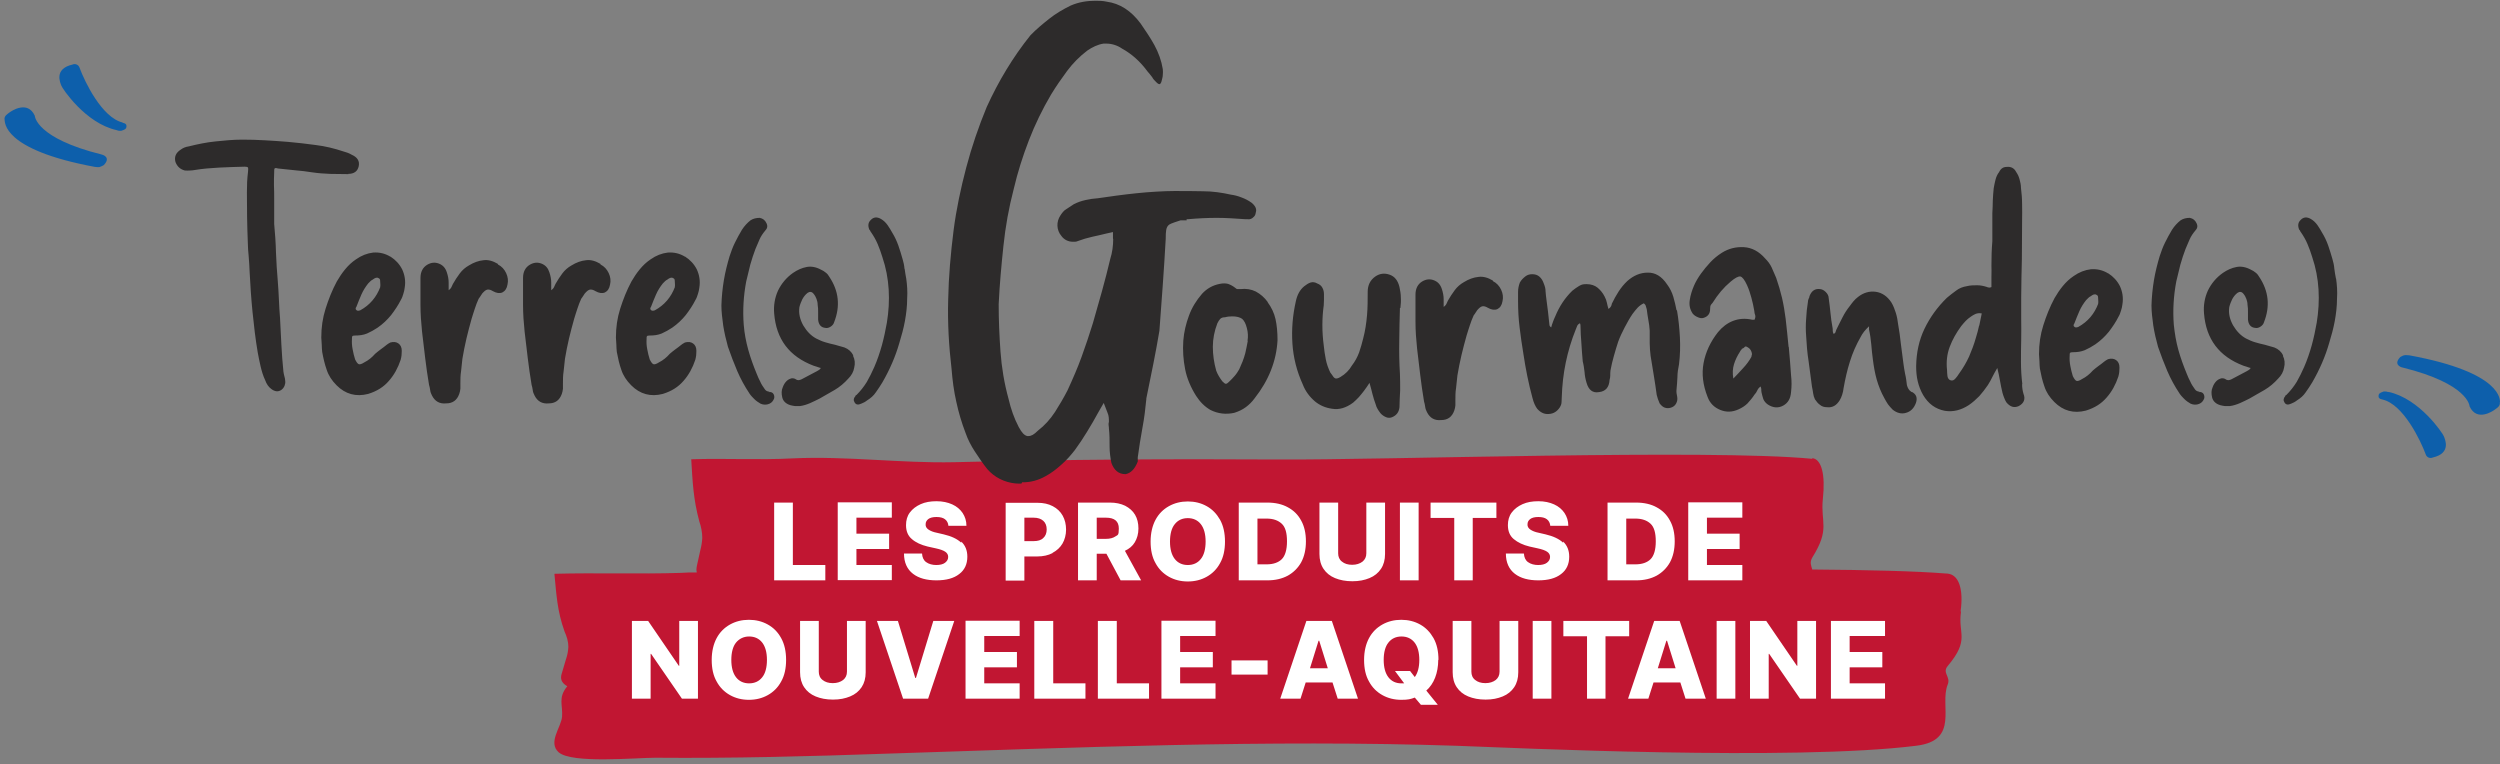
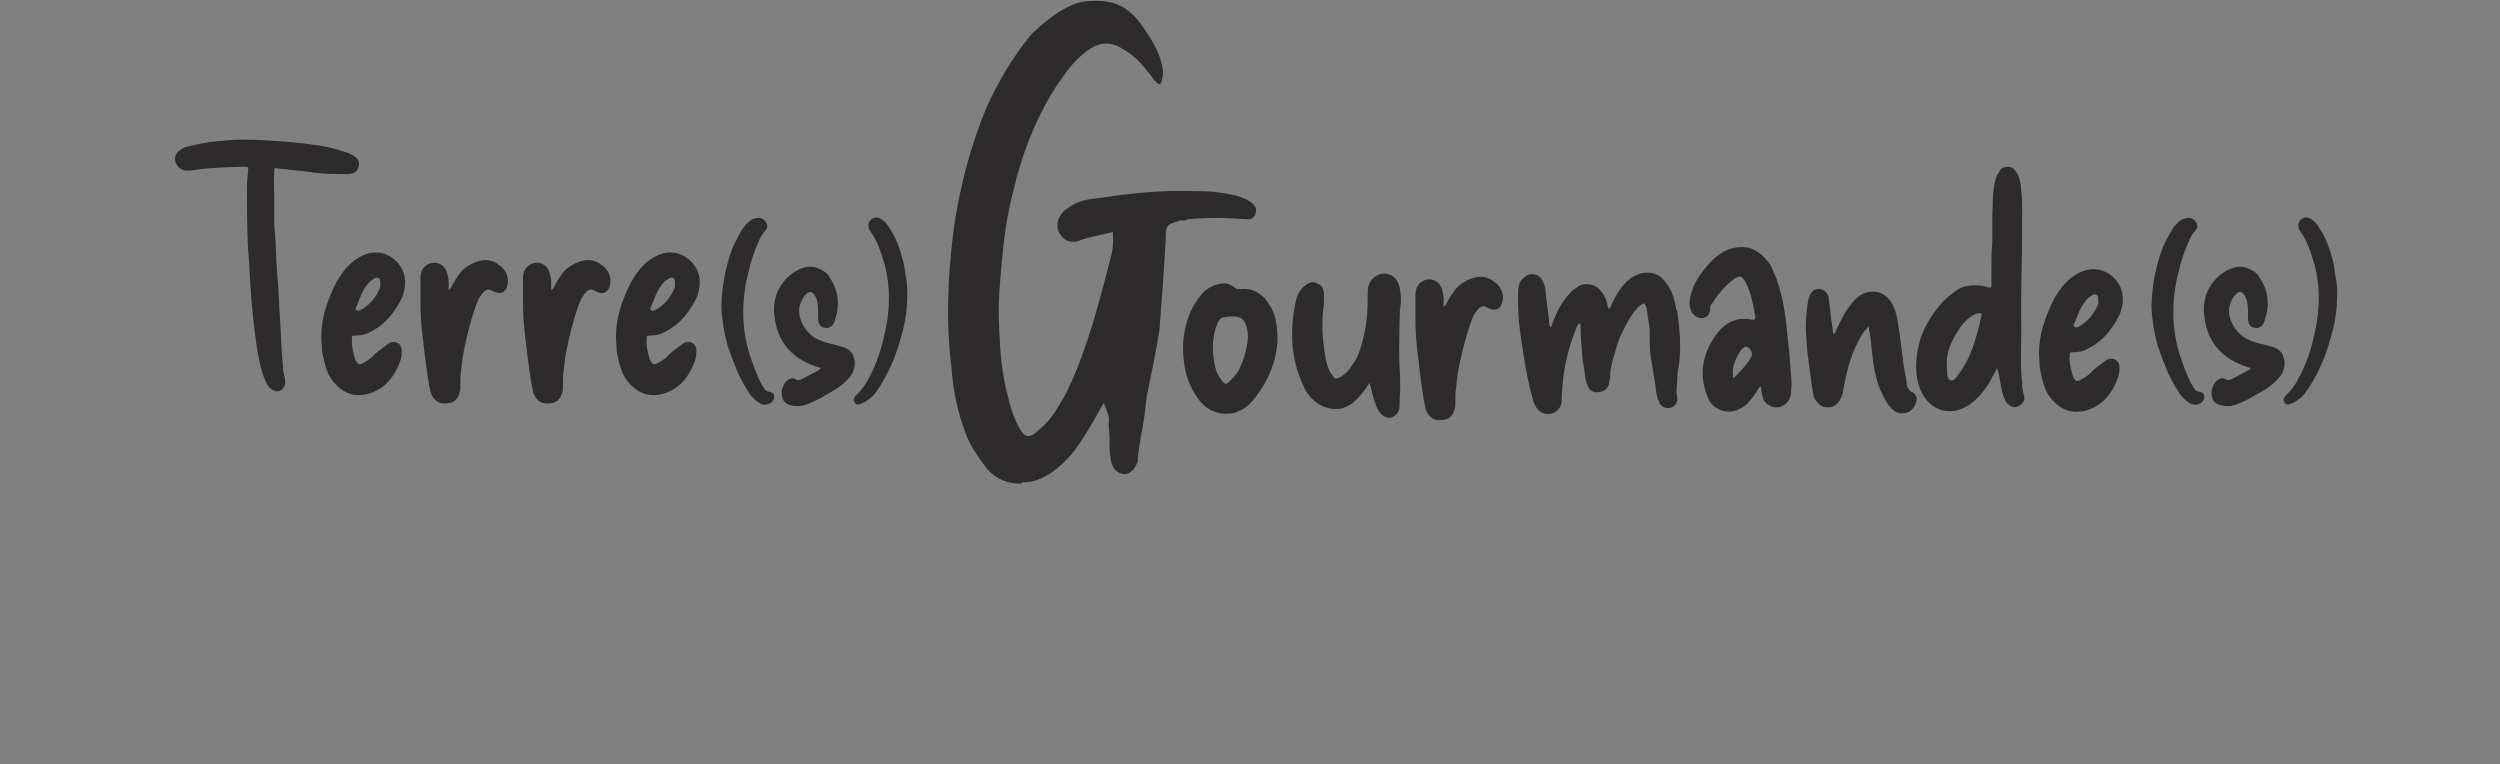
<svg xmlns="http://www.w3.org/2000/svg" width="278" height="85" viewBox="0 0 278 85" fill="none">
  <rect x="0" y="0" width="278" height="85" fill="#808080" stroke="none" />
-   <path d="M218.017 67.991C218.367 65.484 217.816 63.88 216.538 63.78H216.462C213.053 63.504 207.764 63.379 201.523 63.329C201.397 62.902 201.222 62.526 201.523 62C203.553 58.766 202.425 58.14 202.701 55.483C203.001 52.775 202.55 51.046 201.523 50.946V51.021C190.217 49.918 153.519 51.171 142.139 51.096C130.132 51.021 118.1 51.096 106.093 51.397C100.127 51.522 94.136 50.695 88.17 50.971C84.41 51.171 80.625 50.946 76.865 51.071C77.015 53.552 77.091 55.508 77.767 57.989C77.968 58.566 78.093 59.218 78.093 59.819C78.068 60.295 77.993 60.747 77.868 61.223C77.742 61.774 77.617 62.351 77.492 62.928C77.442 63.203 77.416 63.429 77.492 63.654C76.89 63.654 76.288 63.654 75.687 63.705C71.024 63.855 66.312 63.679 61.649 63.805C61.875 66.086 61.95 67.916 62.777 70.222C63.028 70.773 63.203 71.35 63.203 71.927C63.178 72.378 63.103 72.829 62.953 73.255C62.803 73.807 62.627 74.308 62.477 74.859C62.276 75.461 62.401 75.912 63.078 76.313C62.025 77.592 62.602 78.394 62.502 79.697C62.401 80.876 60.897 82.555 62.126 83.658C63.605 84.936 70.698 84.26 72.879 84.26C81.452 84.335 90.025 84.109 98.573 83.808C119.629 83.132 140.986 82.229 161.967 82.931C168.209 83.157 199.392 84.636 213.053 82.931C217.966 82.355 215.635 78.444 216.588 76.113C216.939 75.235 215.936 74.834 216.588 74.057C219.094 71.074 217.691 70.523 218.067 68.016L218.017 67.991Z" fill="#C11632" />
  <path d="M259.75 30.944C259.675 30.593 259.625 30.216 259.575 29.866C259.55 29.515 259.474 29.164 259.374 28.838C259.224 28.311 259.073 27.81 258.898 27.309C258.722 26.807 258.497 26.331 258.221 25.88C258.071 25.579 257.87 25.303 257.695 25.028C257.494 24.752 257.269 24.526 256.968 24.351C256.542 24.1 256.141 24.125 255.84 24.451C255.539 24.727 255.489 25.078 255.664 25.529C255.714 25.579 255.739 25.604 255.765 25.654C255.765 25.704 255.815 25.755 255.865 25.83C256.141 26.231 256.391 26.657 256.592 27.133C256.792 27.61 256.968 28.086 257.118 28.587C257.519 29.765 257.745 30.968 257.82 32.197C257.895 33.425 257.82 34.653 257.619 35.882C257.469 36.734 257.294 37.561 257.068 38.388C256.842 39.191 256.567 40.018 256.216 40.82C255.965 41.396 255.689 41.948 255.389 42.474C255.063 43.001 254.687 43.477 254.235 43.928C254.185 43.928 254.135 43.953 254.135 44.029C253.91 44.279 253.885 44.53 254.035 44.755C254.185 45.006 254.411 45.056 254.787 44.881C254.912 44.831 255.013 44.781 255.113 44.73C255.213 44.68 255.313 44.605 255.414 44.53C255.815 44.279 256.141 44.003 256.391 43.627C256.642 43.276 256.893 42.901 257.118 42.525C257.945 41.096 258.572 39.642 258.998 38.163C259.249 37.336 259.474 36.533 259.625 35.706C259.775 34.879 259.875 34.052 259.875 33.2C259.926 32.447 259.875 31.695 259.775 30.994L259.75 30.944ZM76.16 28.537C75.584 28.186 74.957 28.036 74.255 28.086C73.604 28.161 72.952 28.412 72.35 28.838C71.899 29.139 71.498 29.515 71.147 29.941C70.796 30.367 70.495 30.818 70.22 31.294C69.693 32.272 69.292 33.3 68.966 34.328C68.64 35.355 68.49 36.408 68.49 37.536C68.49 37.787 68.54 38.062 68.54 38.338C68.54 38.614 68.565 38.865 68.59 39.14C68.716 39.817 68.866 40.494 69.091 41.121C69.292 41.747 69.668 42.324 70.195 42.85C71.172 43.828 72.35 44.154 73.704 43.803C74.681 43.502 75.433 43.026 76.01 42.349C76.587 41.697 77.013 40.92 77.314 40.018C77.364 39.842 77.389 39.692 77.414 39.516C77.414 39.341 77.439 39.191 77.439 39.015C77.439 38.639 77.314 38.363 77.063 38.188C76.812 38.012 76.511 37.987 76.16 38.088C75.96 38.188 75.835 38.288 75.734 38.363C75.534 38.539 75.308 38.689 75.108 38.84C74.907 38.99 74.681 39.166 74.481 39.341C74.13 39.742 73.729 40.068 73.278 40.294C72.977 40.494 72.751 40.544 72.651 40.494C72.526 40.444 72.4 40.268 72.25 39.968C72.125 39.592 72.049 39.216 71.974 38.84C71.899 38.464 71.874 38.088 71.899 37.712C71.899 37.536 71.899 37.436 71.949 37.386C71.974 37.336 72.075 37.31 72.25 37.31C72.726 37.31 73.152 37.26 73.579 37.085C73.98 36.909 74.381 36.684 74.757 36.433C75.333 36.032 75.835 35.556 76.261 35.029C76.662 34.503 77.038 33.952 77.338 33.35C77.464 33.149 77.539 32.924 77.614 32.673C77.689 32.447 77.74 32.222 77.765 31.996C77.89 31.244 77.765 30.567 77.489 29.966C77.188 29.364 76.737 28.888 76.186 28.537H76.16ZM75.058 31.896C74.631 33.049 73.879 33.926 72.826 34.503C72.776 34.503 72.726 34.553 72.626 34.553C72.551 34.553 72.476 34.553 72.425 34.503C72.275 34.403 72.275 34.277 72.4 34.102C72.576 33.651 72.751 33.2 72.952 32.748C73.152 32.297 73.403 31.896 73.704 31.52C73.804 31.42 73.879 31.345 73.954 31.269C74.03 31.194 74.105 31.144 74.205 31.094C74.456 30.893 74.681 30.818 74.832 30.918C74.957 30.968 75.032 31.044 75.032 31.194C75.032 31.32 75.058 31.47 75.058 31.645C75.058 31.821 75.058 31.846 75.032 31.896H75.058ZM100.576 29.866C100.55 29.515 100.475 29.164 100.375 28.838C100.225 28.311 100.074 27.81 99.899 27.309C99.723 26.807 99.498 26.331 99.222 25.88C99.072 25.579 98.871 25.303 98.695 25.028C98.495 24.752 98.269 24.526 97.969 24.351C97.542 24.1 97.141 24.125 96.841 24.451C96.54 24.727 96.49 25.078 96.665 25.529C96.715 25.579 96.74 25.604 96.765 25.654C96.765 25.704 96.816 25.755 96.866 25.83C97.141 26.231 97.392 26.657 97.593 27.133C97.793 27.61 97.969 28.086 98.119 28.587C98.52 29.765 98.746 30.968 98.821 32.197C98.896 33.425 98.821 34.653 98.62 35.882C98.47 36.734 98.294 37.561 98.069 38.388C97.843 39.191 97.567 40.018 97.217 40.82C96.966 41.396 96.69 41.948 96.389 42.474C96.064 43.001 95.688 43.477 95.236 43.928C95.186 43.928 95.136 43.953 95.136 44.029C94.91 44.279 94.885 44.53 95.036 44.755C95.186 45.006 95.412 45.056 95.788 44.881C95.913 44.831 96.013 44.781 96.114 44.73C96.214 44.68 96.314 44.605 96.414 44.53C96.816 44.279 97.141 44.003 97.392 43.627C97.643 43.276 97.893 42.901 98.119 42.525C98.946 41.096 99.573 39.642 99.999 38.163C100.25 37.336 100.475 36.533 100.626 35.706C100.776 34.879 100.876 34.052 100.876 33.2C100.926 32.447 100.876 31.695 100.776 30.994C100.701 30.643 100.651 30.267 100.601 29.916L100.576 29.866ZM85.585 43.552C85.335 43.552 85.134 43.452 85.009 43.226C84.834 42.976 84.658 42.725 84.533 42.424C84.382 42.123 84.257 41.873 84.157 41.597C83.781 40.695 83.455 39.792 83.204 38.89C82.954 37.987 82.778 37.06 82.703 36.107C82.578 34.503 82.678 32.899 82.979 31.294C83.129 30.668 83.279 30.041 83.43 29.439C83.605 28.838 83.781 28.261 84.006 27.685C84.157 27.334 84.307 26.983 84.457 26.632C84.608 26.281 84.834 25.955 85.084 25.654C85.335 25.404 85.385 25.128 85.235 24.827C85.084 24.501 84.859 24.301 84.483 24.226C84.107 24.226 83.756 24.301 83.455 24.501C83.104 24.777 82.778 25.128 82.502 25.554C82.227 26.005 81.976 26.482 81.725 26.983C81.475 27.484 81.299 27.986 81.124 28.512C80.873 29.364 80.647 30.242 80.497 31.144C80.347 32.046 80.246 32.999 80.221 33.977C80.221 34.703 80.322 35.431 80.422 36.208C80.547 36.985 80.723 37.762 80.948 38.564C81.274 39.491 81.6 40.369 81.976 41.246C82.352 42.123 82.803 42.951 83.355 43.778C83.505 44.003 83.706 44.204 83.881 44.379C84.082 44.58 84.307 44.73 84.558 44.881C84.834 45.006 85.109 45.031 85.385 44.956C85.661 44.881 85.861 44.73 85.987 44.505C86.137 44.279 86.137 44.079 86.037 43.853C85.936 43.653 85.736 43.552 85.46 43.602L85.585 43.552ZM66.76 29.339C66.209 29.013 65.682 28.863 65.156 28.938C64.63 28.988 64.078 29.189 63.552 29.515C63.151 29.74 62.8 30.041 62.524 30.417C62.248 30.793 61.998 31.169 61.772 31.57C61.722 31.67 61.672 31.771 61.622 31.896C61.572 32.021 61.471 32.147 61.296 32.272C61.296 32.097 61.296 31.946 61.296 31.821C61.296 31.67 61.296 31.545 61.296 31.42C61.296 31.044 61.221 30.668 61.095 30.292C60.945 29.816 60.669 29.49 60.218 29.314C59.767 29.139 59.34 29.189 58.914 29.439C58.413 29.74 58.162 30.242 58.162 30.893C58.162 31.896 58.162 32.924 58.162 33.926C58.162 34.929 58.238 35.907 58.338 36.884C58.463 37.862 58.563 38.865 58.689 39.842C58.814 40.82 58.94 41.797 59.115 42.8C59.165 42.976 59.215 43.151 59.24 43.377C59.265 43.602 59.34 43.778 59.441 43.978C59.767 44.63 60.293 44.931 61.02 44.856C61.747 44.856 62.223 44.505 62.474 43.803C62.549 43.602 62.574 43.427 62.599 43.226C62.599 43.026 62.599 42.85 62.599 42.7C62.599 42.224 62.599 41.747 62.674 41.296C62.725 40.82 62.775 40.344 62.825 39.892C62.95 39.14 63.101 38.388 63.276 37.636C63.452 36.884 63.652 36.157 63.853 35.431C63.978 35.054 64.078 34.678 64.204 34.328C64.329 33.952 64.454 33.601 64.63 33.225C64.73 33.099 64.805 32.974 64.905 32.824C64.981 32.673 65.081 32.573 65.181 32.473C65.382 32.272 65.532 32.197 65.682 32.197C65.833 32.197 66.008 32.247 66.209 32.372C66.61 32.598 66.961 32.648 67.262 32.523C67.562 32.372 67.763 32.097 67.838 31.645C67.939 31.219 67.888 30.793 67.688 30.367C67.487 29.941 67.186 29.615 66.785 29.414L66.76 29.339ZM38.711 19.337C39.362 19.337 39.763 19.062 39.889 18.485C40.014 17.909 39.738 17.483 39.112 17.207C38.936 17.107 38.786 17.031 38.635 16.981C38.485 16.931 38.334 16.881 38.159 16.831C37.181 16.505 36.154 16.254 35.126 16.129C34.098 15.978 33.071 15.878 32.043 15.778C31.19 15.703 30.338 15.653 29.486 15.602C28.634 15.552 27.781 15.527 26.929 15.527C25.926 15.527 24.924 15.627 23.946 15.728C22.968 15.828 21.991 16.029 20.988 16.279C20.637 16.329 20.337 16.455 20.111 16.63C19.559 16.981 19.359 17.432 19.509 18.009C19.71 18.535 20.061 18.836 20.562 18.961C20.763 18.961 20.938 18.986 21.114 18.961C21.289 18.961 21.465 18.936 21.615 18.911C22.517 18.761 23.42 18.686 24.372 18.636C25.325 18.585 26.252 18.56 27.205 18.535C27.405 18.535 27.531 18.56 27.581 18.636C27.606 18.686 27.606 18.836 27.581 19.087C27.531 19.463 27.506 19.839 27.48 20.24C27.48 20.641 27.456 21.017 27.456 21.418C27.456 23.248 27.48 25.103 27.556 26.933C27.556 27.459 27.606 27.986 27.656 28.537C27.706 29.088 27.731 29.64 27.756 30.192C27.831 31.695 27.932 33.2 28.082 34.703C28.233 36.208 28.408 37.712 28.659 39.191C28.759 39.717 28.859 40.243 28.985 40.77C29.11 41.296 29.26 41.797 29.486 42.274C29.636 42.7 29.862 43.026 30.163 43.251C30.564 43.552 30.94 43.602 31.291 43.352C31.466 43.226 31.566 43.076 31.642 42.901C31.717 42.7 31.742 42.525 31.717 42.374C31.717 42.173 31.667 41.998 31.617 41.823C31.566 41.647 31.541 41.472 31.516 41.321C31.416 40.344 31.341 39.341 31.291 38.363C31.241 37.386 31.19 36.383 31.14 35.38C31.09 34.703 31.04 34.027 31.015 33.325C30.99 32.648 30.94 31.946 30.89 31.269C30.789 30.216 30.739 29.139 30.689 28.086C30.664 27.033 30.589 25.955 30.489 24.902V22.045C30.489 21.568 30.489 21.092 30.463 20.591C30.463 20.089 30.463 19.613 30.489 19.137C30.489 18.936 30.489 18.786 30.539 18.736C30.564 18.686 30.689 18.661 30.915 18.736C31.541 18.811 32.193 18.861 32.82 18.936C33.447 18.986 34.073 19.062 34.7 19.162C35.377 19.262 36.053 19.312 36.73 19.337C37.407 19.337 38.084 19.363 38.761 19.363L38.711 19.337ZM43.398 28.537C42.822 28.186 42.195 28.036 41.493 28.086C40.841 28.161 40.189 28.412 39.588 28.838C39.137 29.139 38.736 29.515 38.385 29.941C38.034 30.367 37.733 30.818 37.457 31.294C36.931 32.272 36.53 33.3 36.204 34.328C35.878 35.355 35.727 36.408 35.727 37.536C35.727 37.787 35.778 38.062 35.778 38.338C35.778 38.614 35.803 38.865 35.828 39.14C35.953 39.817 36.103 40.494 36.329 41.121C36.53 41.747 36.906 42.324 37.432 42.85C38.41 43.828 39.588 44.154 40.941 43.803C41.919 43.502 42.671 43.026 43.248 42.349C43.824 41.697 44.25 40.92 44.551 40.018C44.601 39.842 44.626 39.692 44.651 39.516C44.651 39.341 44.676 39.191 44.676 39.015C44.676 38.639 44.551 38.363 44.3 38.188C44.05 38.012 43.749 37.987 43.398 38.088C43.197 38.188 43.072 38.288 42.972 38.363C42.771 38.539 42.546 38.689 42.345 38.84C42.145 38.99 41.919 39.166 41.718 39.341C41.368 39.742 40.967 40.068 40.515 40.294C40.215 40.494 39.989 40.544 39.889 40.494C39.763 40.444 39.638 40.268 39.488 39.968C39.362 39.592 39.287 39.216 39.212 38.84C39.137 38.464 39.112 38.088 39.137 37.712C39.137 37.536 39.137 37.436 39.187 37.386C39.212 37.336 39.312 37.31 39.488 37.31C39.964 37.31 40.39 37.26 40.816 37.085C41.217 36.909 41.618 36.684 41.994 36.433C42.571 36.032 43.072 35.556 43.498 35.029C43.899 34.503 44.275 33.952 44.576 33.35C44.702 33.149 44.777 32.924 44.852 32.673C44.927 32.447 44.977 32.222 45.002 31.996C45.128 31.244 45.002 30.567 44.727 29.966C44.426 29.364 43.974 28.888 43.423 28.537H43.398ZM42.295 31.896C41.869 33.049 41.117 33.926 40.064 34.503C40.014 34.503 39.964 34.553 39.864 34.553C39.788 34.553 39.713 34.553 39.663 34.503C39.513 34.403 39.513 34.277 39.638 34.102C39.813 33.651 39.989 33.2 40.189 32.748C40.39 32.297 40.641 31.896 40.941 31.52C41.042 31.42 41.117 31.345 41.192 31.269C41.267 31.194 41.343 31.144 41.443 31.094C41.694 30.893 41.919 30.818 42.069 30.918C42.195 30.968 42.27 31.044 42.27 31.194C42.27 31.32 42.295 31.47 42.295 31.645C42.295 31.821 42.295 31.846 42.27 31.896H42.295ZM55.355 29.339C54.803 29.013 54.277 28.863 53.751 28.938C53.224 28.988 52.673 29.189 52.146 29.515C51.745 29.74 51.394 30.041 51.119 30.417C50.843 30.793 50.592 31.169 50.367 31.57C50.316 31.67 50.266 31.771 50.216 31.896C50.166 32.021 50.066 32.147 49.89 32.272C49.89 32.097 49.89 31.946 49.89 31.821C49.89 31.67 49.89 31.545 49.89 31.42C49.89 31.044 49.815 30.668 49.69 30.292C49.539 29.816 49.264 29.49 48.812 29.314C48.361 29.139 47.935 29.189 47.509 29.439C47.008 29.74 46.757 30.242 46.757 30.893C46.757 31.896 46.757 32.924 46.757 33.926C46.757 34.929 46.832 35.907 46.932 36.884C47.058 37.862 47.158 38.865 47.283 39.842C47.409 40.82 47.534 41.797 47.709 42.8C47.76 42.976 47.81 43.151 47.835 43.377C47.86 43.602 47.935 43.778 48.035 43.978C48.361 44.63 48.888 44.931 49.615 44.856C50.342 44.856 50.818 44.505 51.069 43.803C51.144 43.602 51.169 43.427 51.194 43.226C51.194 43.026 51.194 42.85 51.194 42.7C51.194 42.224 51.194 41.747 51.269 41.296C51.319 40.82 51.369 40.344 51.419 39.892C51.545 39.14 51.695 38.388 51.871 37.636C52.046 36.884 52.247 36.157 52.447 35.431C52.572 35.054 52.673 34.678 52.798 34.328C52.923 33.952 53.049 33.601 53.224 33.225C53.325 33.099 53.4 32.974 53.5 32.824C53.575 32.673 53.675 32.573 53.776 32.473C53.976 32.272 54.127 32.197 54.277 32.197C54.427 32.197 54.603 32.247 54.803 32.372C55.205 32.598 55.555 32.648 55.856 32.523C56.157 32.372 56.358 32.097 56.433 31.645C56.533 31.219 56.483 30.793 56.282 30.367C56.082 29.941 55.781 29.615 55.38 29.414L55.355 29.339ZM131.909 24.451L132.009 24.376H132.11C133.238 24.276 134.29 24.226 135.318 24.226C136.346 24.226 137.399 24.301 138.477 24.376H138.702C138.978 24.426 139.229 24.326 139.404 24.125C139.529 24.025 139.605 23.875 139.63 23.699C139.73 23.398 139.755 23.022 139.179 22.546C138.828 22.295 138.452 22.095 138.025 21.944C137.649 21.794 137.248 21.694 136.872 21.644C135.87 21.418 134.817 21.268 133.789 21.268C132.736 21.242 131.633 21.242 130.555 21.242C129.478 21.242 127.748 21.343 126.344 21.493C124.865 21.644 123.462 21.844 122.083 22.045C121.632 22.07 121.155 22.145 120.704 22.245C120.253 22.346 119.827 22.496 119.426 22.696L118.548 23.273C118.423 23.348 118.298 23.448 118.198 23.574C118.097 23.699 117.997 23.824 117.922 23.95C117.446 24.652 117.471 25.579 118.022 26.231C118.323 26.657 118.799 26.883 119.3 26.883C119.802 26.883 119.651 26.858 119.852 26.807C120.378 26.607 120.905 26.456 121.456 26.331C121.983 26.231 122.509 26.081 123.086 25.955L123.762 25.805V26.482C123.762 26.507 123.762 26.557 123.787 26.582C123.787 27.309 123.687 28.086 123.462 28.788C122.91 31.144 122.233 33.5 121.531 35.932C121.155 37.16 120.729 38.413 120.278 39.667C119.827 40.92 119.275 42.173 118.699 43.427C118.273 44.254 117.796 45.056 117.32 45.808C116.794 46.61 116.167 47.312 115.415 47.889C114.989 48.315 114.688 48.49 114.362 48.49H114.237C113.911 48.415 113.635 48.139 113.284 47.488C112.758 46.485 112.407 45.457 112.156 44.379C111.68 42.65 111.379 40.87 111.254 39.09C111.129 37.361 111.053 35.581 111.053 33.826C111.154 31.67 111.354 29.49 111.58 27.359C111.805 25.203 112.181 23.098 112.733 20.992C113.159 19.162 113.736 17.357 114.412 15.602C115.089 13.848 115.916 12.143 116.894 10.489C117.446 9.586 118.022 8.759 118.649 7.907C119.3 7.03 120.052 6.277 120.905 5.626C121.456 5.25 122.058 4.949 122.71 4.849H123.035C123.637 4.849 124.264 5.049 124.765 5.4C125.868 6.002 126.821 6.879 127.573 7.907C127.773 8.132 127.949 8.358 128.124 8.584C128.224 8.784 128.375 8.935 128.55 9.11C128.776 9.361 128.926 9.361 128.926 9.361C129.026 9.361 129.127 9.21 129.177 8.985C129.227 8.759 129.302 8.559 129.302 8.333C129.327 8.107 129.327 7.907 129.302 7.681C129.152 6.754 128.826 5.851 128.375 5.024C127.923 4.197 127.372 3.395 126.821 2.593C125.768 1.189 124.539 0.387 123.061 0.186C122.634 0.086 122.183 0.086 121.782 0.086C120.855 0.086 119.952 0.236 119.075 0.612C118.198 1.038 117.395 1.515 116.668 2.091C115.942 2.668 115.215 3.269 114.588 3.921C112.633 6.353 111.028 9.035 109.725 11.893C108.823 14.073 108.045 16.355 107.444 18.636C106.842 20.917 106.341 23.273 106.04 25.604C105.714 28.186 105.489 30.743 105.438 33.325C105.363 35.907 105.514 38.464 105.815 41.045C105.915 42.274 106.065 43.477 106.341 44.68C106.592 45.858 106.943 47.036 107.369 48.139C107.619 48.866 107.97 49.543 108.396 50.195C108.823 50.847 109.274 51.523 109.775 52.15C110.577 53.078 111.68 53.629 112.883 53.755C113.134 53.78 113.36 53.78 113.585 53.78L113.66 53.629C114.588 53.654 115.465 53.404 116.267 52.952C116.919 52.601 117.496 52.15 118.022 51.674C118.574 51.198 119.075 50.621 119.526 50.045C120.002 49.393 120.454 48.716 120.88 48.014C121.306 47.312 121.757 46.56 122.158 45.808L122.735 44.806L123.161 45.908C123.311 46.234 123.311 46.585 123.311 46.911C123.236 47.137 123.286 47.337 123.311 47.563V47.638C123.386 48.29 123.386 48.967 123.386 49.618C123.386 50.27 123.462 50.872 123.587 51.473C123.888 52.301 124.389 52.727 125.166 52.727C125.768 52.601 126.194 52.15 126.52 51.323V50.847C126.67 49.719 126.846 48.641 127.046 47.538C127.247 46.485 127.372 45.407 127.472 44.379V44.304C127.723 43.026 127.999 41.722 128.249 40.469C128.5 39.216 128.726 37.962 128.926 36.784C129.051 35.054 129.177 33.35 129.302 31.67C129.427 29.991 129.528 28.261 129.628 26.557C129.628 25.679 129.678 25.328 129.904 25.078C129.904 25.078 129.929 25.053 129.954 25.028C130.054 24.927 130.255 24.827 131.282 24.501H131.984L131.909 24.451ZM94.885 39.516C94.685 39.115 94.359 38.815 93.908 38.639C93.732 38.589 93.557 38.539 93.381 38.489C93.206 38.438 93.03 38.388 92.855 38.338C92.479 38.263 92.128 38.163 91.777 38.062C91.426 37.962 91.1 37.812 90.749 37.636C90.198 37.336 89.722 36.859 89.32 36.182C88.945 35.506 88.794 34.829 88.894 34.152C88.97 33.826 89.095 33.55 89.22 33.275C89.371 32.999 89.546 32.773 89.797 32.573C90.047 32.397 90.273 32.422 90.474 32.673C90.624 32.849 90.724 33.049 90.799 33.25C90.875 33.45 90.925 33.676 90.925 33.901C90.975 34.152 90.975 34.428 90.975 34.703C90.975 34.979 90.975 35.255 90.975 35.531C91.025 36.107 91.301 36.408 91.752 36.458C91.953 36.508 92.153 36.458 92.354 36.333C92.554 36.208 92.704 36.032 92.755 35.832C93.457 34.052 93.281 32.372 92.228 30.793C92.128 30.618 92.003 30.442 91.827 30.317C91.652 30.166 91.476 30.066 91.301 29.991C90.749 29.69 90.198 29.59 89.697 29.69C89.17 29.79 88.669 30.016 88.192 30.342C87.441 30.868 86.889 31.545 86.513 32.322C86.162 33.099 86.012 33.952 86.087 34.854C86.312 37.712 87.766 39.642 90.474 40.669C90.624 40.72 90.749 40.745 90.875 40.795C91 40.845 91.15 40.895 91.276 40.92C91.226 40.995 91.175 41.071 91.1 41.121C91.025 41.171 90.95 41.221 90.85 41.271C90.574 41.422 90.298 41.572 89.997 41.722C89.697 41.873 89.421 42.023 89.145 42.173C89.045 42.224 88.945 42.249 88.844 42.274C88.744 42.274 88.619 42.274 88.493 42.173C88.343 42.073 88.167 42.048 87.992 42.073C87.817 42.123 87.666 42.199 87.491 42.349C87.29 42.55 87.14 42.775 87.039 43.076C86.889 43.402 86.889 43.778 86.989 44.204C87.09 44.605 87.39 44.906 87.892 45.056C88.067 45.106 88.243 45.131 88.418 45.157C88.594 45.157 88.769 45.157 88.945 45.157C89.346 45.106 89.722 44.981 90.073 44.831C90.423 44.68 90.774 44.505 91.125 44.329C91.702 44.003 92.278 43.678 92.83 43.352C93.381 43.026 93.883 42.6 94.334 42.098C94.685 41.747 94.91 41.346 94.986 40.895C95.111 40.419 95.061 39.968 94.86 39.566L94.885 39.516ZM224.882 42.725C224.782 41.898 224.732 41.071 224.732 40.268C224.732 39.466 224.732 38.639 224.757 37.837C224.757 37.035 224.782 36.233 224.757 35.456C224.757 34.678 224.757 33.876 224.757 33.074C224.757 31.645 224.807 30.216 224.832 28.788C224.832 27.359 224.857 25.955 224.857 24.526C224.857 23.925 224.882 23.298 224.857 22.696C224.857 22.095 224.807 21.493 224.732 20.892C224.732 20.566 224.657 20.24 224.581 19.964C224.506 19.663 224.381 19.388 224.205 19.137C223.98 18.686 223.604 18.51 223.153 18.56C222.751 18.56 222.476 18.761 222.3 19.137C222.1 19.388 221.974 19.688 221.899 19.989C221.824 20.29 221.749 20.616 221.699 20.942C221.649 21.393 221.623 21.844 221.598 22.32C221.598 22.797 221.573 23.248 221.548 23.699C221.548 24.226 221.548 24.727 221.548 25.253C221.548 25.78 221.548 26.306 221.548 26.832C221.473 27.71 221.448 28.587 221.448 29.515C221.448 29.916 221.473 30.317 221.448 30.743C221.448 31.144 221.448 31.545 221.448 31.921C221.348 31.971 221.247 31.996 221.172 31.971C221.072 31.971 220.997 31.946 220.972 31.921C220.596 31.796 220.22 31.721 219.869 31.721C219.493 31.721 219.117 31.721 218.716 31.821C218.264 31.896 217.863 32.046 217.512 32.322C217.162 32.573 216.811 32.849 216.485 33.124C215.432 34.152 214.605 35.305 214.003 36.559C213.402 37.812 213.101 39.191 213.076 40.72C213.076 41.321 213.126 41.873 213.251 42.399C213.376 42.925 213.577 43.452 213.853 43.928C214.429 44.906 215.231 45.482 216.259 45.683C217.187 45.833 218.064 45.608 218.916 45.056C219.367 44.755 219.743 44.404 220.094 44.053C220.42 43.678 220.746 43.276 221.047 42.825C221.247 42.525 221.398 42.224 221.548 41.923C221.699 41.622 221.874 41.296 222.1 40.92C222.225 41.422 222.325 41.898 222.401 42.349C222.476 42.8 222.576 43.251 222.676 43.678C222.726 43.853 222.777 44.029 222.852 44.204C222.927 44.404 223.002 44.58 223.102 44.73C223.529 45.257 223.98 45.382 224.481 45.157C225.058 44.856 225.258 44.379 225.007 43.778C224.907 43.427 224.857 43.076 224.857 42.725H224.882ZM220.069 36.233C219.969 36.659 219.869 37.11 219.718 37.561C219.518 38.288 219.242 38.99 218.966 39.642C218.666 40.294 218.29 40.945 217.813 41.597C217.713 41.772 217.588 41.923 217.437 42.098C217.287 42.274 217.111 42.349 216.936 42.299C216.735 42.249 216.61 42.098 216.56 41.848C216.535 41.597 216.51 41.371 216.51 41.146C216.41 40.218 216.51 39.366 216.811 38.564C217.111 37.762 217.538 37.01 218.089 36.258C218.264 36.057 218.415 35.857 218.59 35.681C218.766 35.506 218.941 35.355 219.167 35.205C219.342 35.08 219.518 34.979 219.693 34.904C219.894 34.829 220.094 34.804 220.37 34.854C220.27 35.33 220.17 35.781 220.094 36.208L220.069 36.233ZM234.408 30.392C233.831 30.041 233.204 29.891 232.502 29.941C231.851 30.016 231.199 30.267 230.597 30.693C230.146 30.994 229.745 31.37 229.394 31.796C229.043 32.222 228.742 32.673 228.467 33.149C227.94 34.127 227.539 35.155 227.213 36.182C226.887 37.21 226.737 38.263 226.737 39.391C226.737 39.642 226.787 39.917 226.787 40.193C226.787 40.469 226.812 40.72 226.837 40.995C226.963 41.672 227.113 42.349 227.339 42.976C227.539 43.602 227.915 44.179 228.442 44.705C229.419 45.683 230.597 46.009 231.951 45.658C232.929 45.357 233.681 44.881 234.257 44.204C234.834 43.552 235.26 42.775 235.561 41.873C235.611 41.697 235.636 41.547 235.661 41.371C235.661 41.196 235.686 41.045 235.686 40.87C235.686 40.494 235.561 40.218 235.31 40.043C235.059 39.867 234.758 39.842 234.408 39.943C234.207 40.043 234.082 40.143 233.981 40.218C233.781 40.394 233.555 40.544 233.355 40.695C233.154 40.845 232.929 41.02 232.728 41.196C232.377 41.597 231.976 41.923 231.525 42.148C231.224 42.349 230.998 42.399 230.898 42.349C230.773 42.299 230.648 42.123 230.497 41.823C230.372 41.447 230.297 41.071 230.221 40.695C230.146 40.319 230.121 39.943 230.146 39.566C230.146 39.391 230.146 39.291 230.196 39.241C230.221 39.191 230.322 39.166 230.497 39.166C230.973 39.166 231.4 39.115 231.826 38.94C232.227 38.764 232.628 38.539 233.004 38.288C233.58 37.887 234.082 37.411 234.508 36.884C234.909 36.358 235.285 35.806 235.586 35.205C235.711 35.004 235.786 34.779 235.861 34.528C235.937 34.303 235.987 34.077 236.012 33.851C236.137 33.099 236.012 32.422 235.736 31.821C235.435 31.219 234.984 30.743 234.433 30.392H234.408ZM233.33 33.751C232.904 34.904 232.152 35.781 231.099 36.358C231.049 36.358 230.998 36.408 230.898 36.408C230.823 36.408 230.748 36.408 230.698 36.358C230.547 36.258 230.547 36.132 230.673 35.957C230.848 35.506 231.024 35.054 231.224 34.603C231.425 34.152 231.675 33.751 231.976 33.375C232.076 33.275 232.152 33.2 232.227 33.124C232.302 33.049 232.377 32.999 232.477 32.949C232.728 32.748 232.954 32.673 233.104 32.773C233.229 32.824 233.305 32.899 233.305 33.049C233.305 33.174 233.33 33.325 233.33 33.5C233.33 33.676 233.33 33.701 233.305 33.751H233.33ZM244.61 43.552C244.359 43.552 244.159 43.452 244.033 43.226C243.858 42.976 243.682 42.725 243.557 42.424C243.407 42.123 243.281 41.873 243.181 41.597C242.805 40.695 242.479 39.792 242.228 38.89C241.978 37.987 241.827 37.06 241.727 36.107C241.602 34.503 241.702 32.899 242.003 31.294C242.153 30.668 242.304 30.041 242.454 29.439C242.629 28.838 242.805 28.261 243.031 27.685C243.181 27.334 243.331 26.983 243.482 26.632C243.632 26.281 243.858 25.955 244.108 25.654C244.359 25.404 244.409 25.128 244.259 24.827C244.108 24.501 243.883 24.301 243.507 24.226C243.131 24.226 242.78 24.301 242.479 24.501C242.128 24.777 241.802 25.128 241.527 25.554C241.251 26.005 241 26.482 240.749 26.983C240.499 27.484 240.323 27.986 240.148 28.512C239.897 29.364 239.672 30.242 239.521 31.144C239.371 32.046 239.271 32.999 239.245 33.977C239.245 34.703 239.346 35.431 239.446 36.208C239.571 36.985 239.747 37.762 239.972 38.564C240.298 39.491 240.624 40.369 241 41.246C241.376 42.123 241.827 42.951 242.379 43.778C242.529 44.003 242.73 44.204 242.905 44.379C243.106 44.58 243.331 44.73 243.582 44.881C243.858 45.006 244.133 45.031 244.409 44.956C244.685 44.881 244.885 44.73 245.011 44.505C245.161 44.279 245.161 44.079 245.061 43.853C244.961 43.653 244.76 43.552 244.484 43.602L244.61 43.552ZM253.884 39.516C253.684 39.115 253.358 38.815 252.907 38.639C252.731 38.589 252.556 38.539 252.38 38.489C252.205 38.438 252.03 38.388 251.854 38.338C251.478 38.263 251.127 38.163 250.776 38.062C250.425 37.962 250.099 37.812 249.748 37.636C249.197 37.336 248.721 36.859 248.32 36.182C247.944 35.506 247.793 34.829 247.894 34.152C247.969 33.826 248.094 33.55 248.219 33.275C248.37 32.999 248.545 32.773 248.796 32.573C249.047 32.397 249.272 32.422 249.473 32.673C249.623 32.849 249.723 33.049 249.799 33.25C249.874 33.45 249.924 33.676 249.924 33.901C249.974 34.152 249.974 34.428 249.974 34.703C249.974 34.979 249.974 35.255 249.974 35.531C250.024 36.107 250.3 36.408 250.751 36.458C250.952 36.508 251.152 36.458 251.353 36.333C251.553 36.208 251.704 36.032 251.754 35.832C252.456 34.052 252.28 32.372 251.227 30.793C251.127 30.618 251.002 30.442 250.826 30.317C250.651 30.166 250.475 30.066 250.3 29.991C249.748 29.69 249.197 29.59 248.696 29.69C248.169 29.79 247.668 30.016 247.192 30.342C246.44 30.868 245.888 31.545 245.512 32.322C245.161 33.099 245.011 33.952 245.086 34.854C245.312 37.712 246.766 39.642 249.473 40.669C249.623 40.72 249.748 40.745 249.874 40.795C249.999 40.845 250.15 40.895 250.275 40.92C250.225 40.995 250.175 41.071 250.099 41.121C250.024 41.171 249.949 41.221 249.849 41.271C249.573 41.422 249.297 41.572 248.996 41.722C248.696 41.873 248.42 42.023 248.144 42.173C248.044 42.224 247.944 42.249 247.843 42.274C247.743 42.274 247.618 42.274 247.492 42.173C247.342 42.073 247.167 42.048 246.991 42.073C246.816 42.123 246.665 42.199 246.49 42.349C246.289 42.55 246.139 42.775 246.039 43.076C245.888 43.402 245.888 43.778 245.988 44.204C246.089 44.605 246.39 44.906 246.891 45.056C247.066 45.106 247.242 45.131 247.417 45.157C247.593 45.157 247.768 45.157 247.944 45.157C248.345 45.106 248.721 44.981 249.072 44.831C249.423 44.68 249.774 44.505 250.124 44.329C250.701 44.003 251.278 43.678 251.829 43.352C252.38 43.026 252.882 42.6 253.333 42.098C253.684 41.747 253.91 41.346 253.985 40.895C254.11 40.419 254.06 39.968 253.859 39.566L253.884 39.516ZM140.983 33.601C140.607 33.074 140.156 32.698 139.655 32.422C139.153 32.172 138.577 32.072 137.95 32.147C137.825 32.147 137.725 32.147 137.624 32.147C137.524 32.147 137.449 32.097 137.374 32.021C137.123 31.821 136.847 31.67 136.572 31.57C136.296 31.495 135.97 31.495 135.619 31.57C134.867 31.721 134.215 32.072 133.664 32.673C133.037 33.4 132.536 34.202 132.21 35.105C131.884 35.982 131.658 36.909 131.583 37.887C131.508 38.965 131.583 40.018 131.784 41.045C131.984 42.073 132.41 43.076 133.012 44.029C133.213 44.329 133.438 44.63 133.714 44.906C133.99 45.182 134.29 45.407 134.591 45.583C135.444 46.009 136.321 46.109 137.248 45.908C137.725 45.758 138.151 45.558 138.527 45.282C138.903 45.006 139.229 44.68 139.504 44.304C141.084 42.299 141.936 40.143 142.061 37.837C142.061 36.934 141.986 36.157 141.836 35.481C141.685 34.804 141.384 34.177 140.958 33.601H140.983ZM138.752 37.912C138.677 38.363 138.577 38.815 138.477 39.266C138.401 39.566 138.301 39.867 138.176 40.193C138.05 40.494 137.925 40.795 137.8 41.071C137.649 41.321 137.499 41.572 137.298 41.797C137.098 42.023 136.897 42.249 136.672 42.449C136.496 42.625 136.371 42.7 136.296 42.675C136.221 42.675 136.095 42.575 135.92 42.399C135.619 41.998 135.393 41.622 135.243 41.221C134.992 40.319 134.867 39.441 134.867 38.564C134.867 37.687 135.042 36.809 135.368 35.957C135.469 35.756 135.569 35.581 135.694 35.456C135.82 35.33 135.995 35.28 136.221 35.28C136.496 35.205 136.772 35.18 137.023 35.18C137.524 35.18 137.875 35.28 138.126 35.456C138.351 35.656 138.527 35.982 138.652 36.483C138.777 36.96 138.803 37.411 138.727 37.887L138.752 37.912ZM212.574 43.602C212.399 43.477 212.299 43.377 212.223 43.251C212.148 43.126 212.098 43.001 212.048 42.825C211.998 42.399 211.948 41.973 211.847 41.572C211.772 41.171 211.697 40.745 211.647 40.319C211.547 39.617 211.471 38.89 211.371 38.188C211.296 37.461 211.196 36.759 211.07 36.057C211.02 35.631 210.945 35.205 210.82 34.804C210.694 34.403 210.544 34.002 210.318 33.626C209.867 32.949 209.291 32.548 208.589 32.447C207.887 32.347 207.21 32.548 206.608 33.024C206.408 33.174 206.257 33.325 206.107 33.5C205.957 33.676 205.831 33.851 205.681 34.052C205.38 34.428 205.104 34.854 204.879 35.305C204.653 35.756 204.402 36.233 204.177 36.709C204.177 36.784 204.127 36.859 204.102 36.934C204.102 37.01 204.001 37.085 203.901 37.135C203.826 37.01 203.801 36.884 203.801 36.759C203.801 36.634 203.801 36.508 203.776 36.433C203.676 35.882 203.6 35.355 203.55 34.804C203.5 34.252 203.425 33.701 203.35 33.149C203.35 32.899 203.224 32.673 203.024 32.473C202.823 32.272 202.623 32.172 202.397 32.147C201.821 32.072 201.445 32.347 201.219 32.924C201.219 33.024 201.169 33.124 201.119 33.225C201.069 33.325 201.044 33.45 201.044 33.55C200.943 34.177 200.868 34.829 200.843 35.456C200.793 36.082 200.793 36.734 200.843 37.361C200.893 38.313 200.968 39.241 201.119 40.193C201.244 41.146 201.369 42.098 201.495 43.026C201.545 43.251 201.595 43.502 201.62 43.728C201.645 43.953 201.72 44.179 201.821 44.404C201.996 44.655 202.172 44.881 202.397 45.031C202.598 45.207 202.873 45.282 203.174 45.282C203.751 45.357 204.227 45.081 204.578 44.505C204.703 44.304 204.779 44.104 204.854 43.878C204.929 43.653 204.979 43.402 205.004 43.176C205.18 42.173 205.405 41.171 205.706 40.218C206.007 39.241 206.408 38.338 206.909 37.461C207.11 37.06 207.411 36.684 207.837 36.283C207.837 36.383 207.837 36.458 207.837 36.508C207.837 36.559 207.837 36.609 207.837 36.659C207.962 37.21 208.037 37.762 208.087 38.313C208.137 38.89 208.188 39.441 208.263 39.968C208.363 40.745 208.488 41.497 208.689 42.199C208.889 42.901 209.165 43.602 209.541 44.279C209.667 44.505 209.792 44.73 209.942 44.956C210.093 45.157 210.268 45.357 210.469 45.558C210.945 45.934 211.446 46.059 211.948 45.908C212.474 45.758 212.825 45.407 213.051 44.806C213.251 44.229 213.076 43.828 212.599 43.577L212.574 43.602ZM198.888 38.564C198.788 37.536 198.687 36.483 198.562 35.431C198.462 34.653 198.336 33.876 198.161 33.124C197.985 32.372 197.76 31.62 197.509 30.893C197.334 30.492 197.183 30.116 197.008 29.74C196.832 29.364 196.582 29.038 196.281 28.738C195.604 27.96 194.802 27.534 193.925 27.484C193.047 27.434 192.22 27.635 191.468 28.111C190.992 28.412 190.566 28.763 190.19 29.164C189.814 29.565 189.463 29.991 189.137 30.442C188.836 30.868 188.56 31.32 188.36 31.796C188.159 32.272 187.984 32.798 187.908 33.325C187.808 33.901 187.909 34.403 188.234 34.879C188.385 35.054 188.56 35.18 188.811 35.28C189.037 35.38 189.237 35.405 189.413 35.355C189.914 35.205 190.165 34.879 190.165 34.378C190.165 33.876 190.265 33.901 190.44 33.676C191.017 32.748 191.669 31.971 192.446 31.32C192.947 30.893 193.298 30.718 193.523 30.743C193.749 30.793 194 31.119 194.275 31.721C194.476 32.172 194.626 32.623 194.752 33.099C194.877 33.575 195.002 34.077 195.078 34.578C195.078 34.754 195.128 34.904 195.178 35.054C195.228 35.205 195.178 35.38 195.103 35.556C195.053 35.556 195.002 35.556 194.977 35.556C194.952 35.556 194.902 35.556 194.852 35.556C194.075 35.38 193.373 35.431 192.721 35.681C192.07 35.932 191.518 36.358 191.042 36.934C190.19 38.012 189.663 39.166 189.438 40.369C189.212 41.572 189.362 42.825 189.889 44.154C190.139 44.831 190.616 45.307 191.293 45.583C191.969 45.858 192.621 45.833 193.298 45.532C193.699 45.357 194.05 45.131 194.326 44.856C194.601 44.555 194.877 44.229 195.103 43.878C195.228 43.753 195.328 43.602 195.404 43.427C195.479 43.251 195.604 43.101 195.779 42.976C195.83 43.101 195.855 43.201 195.855 43.301C195.855 43.402 195.855 43.527 195.88 43.627C195.93 43.878 196.005 44.129 196.08 44.379C196.181 44.605 196.331 44.806 196.582 44.981C197.158 45.357 197.735 45.407 198.286 45.106C198.838 44.806 199.113 44.304 199.164 43.602C199.239 42.976 199.239 42.349 199.164 41.722C199.088 40.669 199.013 39.617 198.913 38.589L198.888 38.564ZM194.777 39.642C194.526 40.118 194.2 40.544 193.849 40.92C193.498 41.321 193.122 41.697 192.746 42.098C192.646 41.522 192.671 40.97 192.822 40.494C192.972 40.018 193.198 39.541 193.498 39.09C193.498 39.04 193.549 38.99 193.599 38.94C193.649 38.89 193.674 38.84 193.699 38.789C193.824 38.739 193.925 38.689 194 38.589C194.075 38.489 194.2 38.514 194.376 38.639C194.551 38.739 194.677 38.89 194.752 39.09C194.827 39.291 194.852 39.466 194.752 39.592L194.777 39.642ZM166 31.194C165.449 30.868 164.922 30.718 164.396 30.793C163.869 30.843 163.318 31.044 162.792 31.37C162.39 31.595 162.039 31.896 161.764 32.272C161.488 32.648 161.237 33.024 161.012 33.425C160.962 33.525 160.911 33.626 160.861 33.751C160.811 33.876 160.711 34.002 160.535 34.127C160.535 33.952 160.535 33.801 160.535 33.676C160.535 33.525 160.535 33.4 160.535 33.275C160.535 32.899 160.46 32.523 160.335 32.147C160.185 31.67 159.909 31.345 159.458 31.169C159.006 30.994 158.58 31.044 158.154 31.294C157.653 31.595 157.402 32.097 157.402 32.748C157.402 33.751 157.402 34.779 157.402 35.781C157.402 36.784 157.477 37.762 157.578 38.739C157.703 39.717 157.803 40.72 157.929 41.697C158.054 42.675 158.179 43.653 158.355 44.655C158.405 44.831 158.455 45.006 158.48 45.232C158.505 45.457 158.58 45.633 158.681 45.833C159.006 46.485 159.533 46.786 160.26 46.711C160.987 46.711 161.463 46.36 161.714 45.658C161.789 45.457 161.814 45.282 161.839 45.081C161.839 44.881 161.839 44.705 161.839 44.555C161.839 44.079 161.839 43.602 161.914 43.151C161.964 42.675 162.014 42.199 162.065 41.747C162.19 40.995 162.34 40.243 162.516 39.491C162.691 38.739 162.892 38.012 163.092 37.285C163.218 36.909 163.318 36.533 163.443 36.182C163.569 35.806 163.694 35.456 163.869 35.08C163.97 34.954 164.045 34.829 164.145 34.678C164.22 34.528 164.321 34.428 164.421 34.328C164.621 34.127 164.772 34.052 164.922 34.052C165.073 34.052 165.248 34.102 165.449 34.227C165.85 34.453 166.201 34.503 166.501 34.378C166.802 34.227 167.003 33.952 167.078 33.5C167.178 33.074 167.128 32.648 166.928 32.222C166.727 31.796 166.426 31.47 166.025 31.269L166 31.194ZM155.723 34.252C155.773 33.851 155.798 33.45 155.773 33.074C155.773 32.673 155.698 32.297 155.622 31.921C155.447 31.194 155.096 30.743 154.519 30.542C153.943 30.342 153.416 30.417 152.94 30.743C152.364 31.144 152.088 31.721 152.088 32.447C152.088 33.325 152.088 34.202 152.013 35.054C151.938 35.932 151.812 36.784 151.587 37.636C151.461 38.163 151.311 38.664 151.135 39.191C150.935 39.717 150.684 40.193 150.333 40.644C150.032 41.171 149.606 41.597 149.055 41.923C148.804 42.073 148.604 42.123 148.478 42.073C148.353 42.023 148.228 41.873 148.077 41.622C148.027 41.572 147.977 41.497 147.927 41.422C147.701 40.945 147.526 40.469 147.425 39.943C147.325 39.441 147.25 38.915 147.2 38.413C147.1 37.661 147.049 36.909 147.049 36.157C147.049 35.405 147.1 34.678 147.2 33.952C147.2 33.751 147.225 33.55 147.225 33.35V32.723C147.225 32.473 147.175 32.222 147.049 31.996C146.924 31.771 146.749 31.62 146.473 31.52C146.222 31.37 145.972 31.345 145.721 31.42C145.495 31.495 145.27 31.645 145.044 31.821C144.543 32.222 144.242 32.798 144.092 33.525C143.741 35.08 143.615 36.634 143.716 38.188C143.816 39.742 144.192 41.271 144.869 42.75C145.144 43.477 145.621 44.129 146.247 44.655C146.774 45.081 147.4 45.357 148.152 45.457C148.904 45.583 149.682 45.357 150.459 44.781C150.684 44.58 150.91 44.379 151.11 44.154C151.311 43.928 151.486 43.703 151.662 43.477C151.787 43.301 151.887 43.151 151.988 43.026C152.088 42.875 152.188 42.725 152.288 42.575C152.414 43.001 152.514 43.402 152.614 43.803C152.715 44.204 152.84 44.605 152.99 45.006C153.04 45.182 153.091 45.332 153.191 45.482C153.266 45.633 153.391 45.783 153.517 45.959C153.692 46.159 153.893 46.285 154.118 46.385C154.344 46.485 154.595 46.485 154.82 46.385C155.297 46.184 155.572 45.808 155.622 45.282C155.622 44.68 155.673 44.053 155.698 43.402C155.698 42.775 155.698 42.148 155.673 41.572C155.597 40.344 155.572 39.115 155.597 37.912C155.597 36.709 155.647 35.481 155.673 34.252H155.723ZM186.43 34.503C186.329 34.002 186.229 33.525 186.079 33.024C185.928 32.523 185.703 32.046 185.377 31.62C184.775 30.718 184.048 30.292 183.221 30.317C182.394 30.317 181.642 30.643 180.965 31.244C180.589 31.595 180.263 31.996 179.987 32.422C179.712 32.849 179.461 33.3 179.235 33.776C179.235 33.876 179.185 33.977 179.135 34.077C179.085 34.177 178.985 34.277 178.859 34.353C178.784 34.127 178.734 33.876 178.684 33.651C178.634 33.425 178.559 33.2 178.433 32.974C178.233 32.573 177.957 32.247 177.656 31.996C177.355 31.746 176.929 31.595 176.428 31.595C175.927 31.595 175.851 31.67 175.601 31.796C175.35 31.946 175.099 32.122 174.849 32.322C174.021 33.124 173.395 34.077 172.944 35.18C172.843 35.38 172.768 35.581 172.693 35.781C172.618 35.982 172.543 36.208 172.492 36.408C172.342 36.308 172.292 36.208 172.292 36.082C172.192 35.105 172.091 34.202 171.966 33.325C171.916 32.999 171.891 32.673 171.866 32.397C171.866 32.097 171.79 31.821 171.665 31.52C171.565 31.219 171.415 30.968 171.189 30.768C170.963 30.567 170.688 30.492 170.387 30.492C170.136 30.492 169.86 30.542 169.61 30.743C169.359 30.944 169.158 31.144 169.008 31.42C168.883 31.746 168.808 32.097 168.808 32.447C168.808 32.798 168.808 33.149 168.808 33.475C168.808 34.453 168.858 35.456 168.983 36.433C169.108 37.411 169.234 38.388 169.409 39.391C169.534 40.193 169.66 40.995 169.835 41.823C170.011 42.65 170.186 43.452 170.412 44.254C170.537 44.755 170.713 45.157 170.938 45.457C171.314 45.883 171.74 46.084 172.242 46.034C172.743 46.009 173.144 45.758 173.445 45.307C173.57 45.106 173.645 44.906 173.645 44.705C173.645 44.505 173.671 44.304 173.671 44.129C173.746 41.572 174.247 39.065 175.225 36.634C175.275 36.508 175.325 36.383 175.375 36.258C175.425 36.132 175.525 36.032 175.651 35.957C175.726 35.957 175.751 36.057 175.751 36.208C175.751 36.859 175.801 37.536 175.851 38.188C175.876 38.84 175.952 39.516 176.002 40.193C176.102 40.569 176.152 40.97 176.202 41.371C176.227 41.772 176.303 42.173 176.428 42.575C176.653 43.377 177.13 43.728 177.807 43.602C178.533 43.527 178.935 43.076 178.985 42.249C179.035 42.073 179.06 41.923 179.06 41.747C179.06 41.572 179.06 41.396 179.085 41.196C179.185 40.644 179.311 40.118 179.461 39.592C179.611 39.065 179.762 38.539 179.937 38.012C180.138 37.461 180.388 36.934 180.664 36.408C180.94 35.882 181.216 35.38 181.542 34.904C181.742 34.653 181.918 34.403 182.118 34.202C182.319 34.002 182.519 33.851 182.795 33.726C182.92 33.826 182.995 33.926 183.02 34.052C183.046 34.177 183.096 34.277 183.121 34.403C183.171 34.804 183.221 35.18 183.296 35.581C183.371 35.957 183.422 36.358 183.447 36.759C183.447 37.235 183.447 37.712 183.447 38.163C183.447 38.639 183.497 39.115 183.547 39.566C183.672 40.268 183.772 40.995 183.898 41.722C184.023 42.449 184.123 43.176 184.224 43.903C184.299 44.204 184.399 44.53 184.55 44.856C184.725 45.081 184.9 45.257 185.126 45.332C185.352 45.407 185.577 45.407 185.803 45.332C186.054 45.257 186.254 45.106 186.379 44.881C186.505 44.655 186.555 44.404 186.505 44.129C186.43 43.828 186.404 43.552 186.43 43.327C186.48 42.85 186.505 42.399 186.53 41.923C186.53 41.472 186.605 40.995 186.705 40.519C186.831 39.516 186.856 38.514 186.806 37.511C186.755 36.533 186.655 35.531 186.48 34.503H186.43Z" fill="#2D2B2B" />
-   <path d="M13.645 13.623C11.339 13.097 9.409 9.061 8.857 7.557C8.757 7.206 8.381 7.031 8.055 7.181C5.974 7.657 6.701 9.211 6.827 9.537C6.902 9.788 9.484 13.723 12.993 14.476C13.143 14.551 13.319 14.551 13.469 14.551C13.67 14.476 13.996 14.4 14.046 14.175C14.121 13.824 13.971 13.723 13.62 13.648L13.645 13.623ZM11.314 17.183C4.019 15.378 3.869 12.921 3.869 12.871C3.067 11.117 1.262 12.345 1.036 12.52C0.811 12.696 0.435 12.896 0.51 13.322C0.585 13.523 0.134 16.631 10.562 18.561C10.712 18.587 10.887 18.587 11.038 18.587C11.238 18.511 11.389 18.461 11.539 18.361C12.316 17.559 11.564 17.233 11.289 17.183H11.314ZM11.088 18.612C11.088 18.612 11.088 18.612 11.063 18.612H11.088ZM278 44.731C277.975 44.581 278.426 41.448 267.948 39.517C267.798 39.492 267.597 39.492 267.422 39.492H267.447C267.246 39.517 267.096 39.593 266.92 39.693C266.143 40.495 266.895 40.821 267.171 40.871C274.466 42.676 274.616 45.133 274.616 45.183C275.418 46.937 277.223 45.709 277.449 45.534C277.674 45.358 278.05 45.158 277.975 44.731H278ZM265.567 43.603C265.416 43.528 265.241 43.528 265.091 43.528C264.89 43.603 264.564 43.679 264.514 43.904C264.439 44.255 264.589 44.355 264.94 44.431C267.246 44.957 269.176 48.993 269.728 50.497C269.828 50.848 270.204 51.023 270.53 50.873C272.611 50.397 271.884 48.843 271.758 48.517C271.683 48.266 269.101 44.33 265.592 43.578L265.567 43.603Z" fill="#0D5FAB" />
-   <path d="M124.162 69.047H122.082V77.695H127.772V75.99H124.187V69.047H124.162ZM190.89 77.695H192.971V69.047H190.89V77.695ZM209.615 70.751V69.047H203.599V77.695H209.615V75.99H205.68V74.211H209.314V72.506H205.68V70.726H209.615V70.751ZM117.093 69.047H115.013V77.695H120.703V75.99H117.119V69.047H117.093ZM101.853 75.389H101.778L99.847 69.047H97.516L100.424 77.695H103.206L106.114 69.047H103.783L101.853 75.389ZM85.384 69.448C84.757 69.097 84.055 68.922 83.278 68.922C82.501 68.922 81.799 69.097 81.173 69.448C80.546 69.799 80.045 70.3 79.694 70.952C79.343 71.604 79.142 72.431 79.142 73.383C79.142 74.336 79.318 75.138 79.694 75.79C80.045 76.442 80.546 76.943 81.173 77.294C81.799 77.645 82.501 77.82 83.278 77.82C84.055 77.82 84.757 77.645 85.384 77.294C86.011 76.943 86.512 76.442 86.863 75.79C87.239 75.138 87.414 74.311 87.414 73.383C87.414 72.456 87.239 71.629 86.863 70.952C86.487 70.275 86.011 69.799 85.384 69.448ZM84.757 75.314C84.406 75.765 83.905 75.99 83.303 75.99C82.702 75.99 82.2 75.765 81.85 75.314C81.499 74.862 81.323 74.211 81.323 73.383C81.323 72.556 81.499 71.879 81.85 71.453C82.2 71.027 82.702 70.777 83.303 70.777C83.905 70.777 84.406 71.002 84.757 71.453C85.108 71.905 85.284 72.556 85.284 73.383C85.284 74.211 85.108 74.888 84.757 75.314ZM199.889 74.035H199.814L196.405 69.047H194.6V77.695H196.681V72.707H196.731L200.165 77.695H201.945V69.047H199.864V74.035H199.889ZM107.368 77.695H113.384V75.99H109.448V74.211H113.083V72.506H109.448V70.726H113.384V69.022H107.368V77.67V77.695ZM75.558 74.035H75.483L72.073 69.047H70.269V77.695H72.349V72.707H72.399L75.833 77.695H77.613V69.047H75.533V74.035H75.558ZM94.182 74.687C94.182 75.088 94.032 75.389 93.756 75.615C93.455 75.84 93.079 75.965 92.603 75.965C92.127 75.965 91.751 75.84 91.475 75.615C91.174 75.389 91.049 75.063 91.049 74.687V69.047H88.968V74.762C88.968 75.414 89.119 75.965 89.42 76.417C89.72 76.868 90.147 77.219 90.698 77.444C91.249 77.67 91.876 77.795 92.628 77.795C93.38 77.795 93.982 77.67 94.533 77.444C95.085 77.219 95.511 76.868 95.812 76.417C96.112 75.965 96.263 75.414 96.263 74.762V69.047H94.182V74.687ZM159.958 73.383C159.958 72.431 159.782 71.629 159.406 70.952C159.03 70.3 158.554 69.799 157.927 69.448C157.301 69.097 156.599 68.922 155.822 68.922C155.045 68.922 154.343 69.097 153.716 69.448C153.089 69.799 152.588 70.3 152.237 70.952C151.886 71.604 151.686 72.431 151.686 73.383C151.686 74.336 151.861 75.138 152.237 75.79C152.588 76.442 153.089 76.943 153.716 77.294C154.343 77.645 155.045 77.82 155.822 77.82C156.599 77.82 156.85 77.745 157.326 77.57L158.003 78.372H159.883L158.604 76.793C159.03 76.417 159.356 75.94 159.582 75.364C159.807 74.787 159.933 74.111 159.933 73.359L159.958 73.383ZM157.326 75.289L156.799 74.612H155.12L156.148 75.99C156.047 75.99 155.947 75.99 155.847 75.99C155.22 75.99 154.744 75.765 154.393 75.314C154.042 74.862 153.867 74.211 153.867 73.383C153.867 72.556 154.042 71.879 154.393 71.453C154.744 71.002 155.245 70.777 155.847 70.777C156.448 70.777 156.95 71.002 157.301 71.453C157.652 71.905 157.827 72.556 157.827 73.383C157.827 74.211 157.652 74.837 157.326 75.289ZM166.751 74.687C166.751 75.088 166.601 75.389 166.325 75.615C166.024 75.84 165.648 75.965 165.172 75.965C164.695 75.965 164.319 75.84 164.044 75.615C163.743 75.389 163.618 75.063 163.618 74.687V69.047H161.537V74.762C161.537 75.414 161.687 75.965 161.988 76.417C162.289 76.868 162.715 77.219 163.267 77.444C163.818 77.67 164.445 77.795 165.197 77.795C165.949 77.795 166.55 77.67 167.102 77.444C167.653 77.219 168.079 76.868 168.38 76.417C168.681 75.965 168.831 75.414 168.831 74.762V69.047H166.751V74.687ZM181.164 69.047H173.845V70.751H176.477V77.695H178.532V70.751H181.164V69.047ZM170.436 77.695H172.516V69.047H170.436V77.695ZM183.947 69.047L181.039 77.695H183.295L183.872 75.89H186.855L187.431 77.695H189.687L186.779 69.047H183.997H183.947ZM184.348 74.311L185.3 71.253H185.376L186.328 74.311H184.348ZM129.151 77.695H135.167V75.99H131.231V74.211H134.866V72.506H131.231V70.726H135.167V69.022H129.151V77.67V77.695ZM145.269 69.047L142.361 77.695H144.617L145.193 75.89H148.176L148.753 77.695H151.009L148.101 69.047H145.319H145.269ZM145.67 74.311L146.622 71.253H146.697L147.65 74.311H145.67ZM136.946 75.013H140.957V73.434H136.946V75.013ZM184.223 64.008C184.849 63.657 185.351 63.156 185.701 62.529C186.052 61.878 186.228 61.101 186.228 60.198C186.228 59.296 186.052 58.519 185.701 57.892C185.351 57.24 184.874 56.764 184.223 56.413C183.596 56.062 182.819 55.887 181.941 55.887H178.758V64.535H181.941C182.819 64.535 183.571 64.359 184.223 64.008ZM180.839 62.755V57.666H181.841C182.593 57.666 183.145 57.867 183.546 58.243C183.947 58.619 184.122 59.271 184.122 60.198C184.122 61.126 183.922 61.803 183.546 62.179C183.17 62.555 182.593 62.755 181.866 62.755H180.839ZM143.213 64.008C143.84 63.657 144.341 63.156 144.692 62.529C145.043 61.878 145.218 61.101 145.218 60.198C145.218 59.296 145.043 58.519 144.692 57.892C144.341 57.24 143.865 56.764 143.213 56.413C142.586 56.062 141.809 55.887 140.932 55.887H137.749V64.535H140.932C141.809 64.535 142.561 64.359 143.213 64.008ZM139.829 62.755V57.666H140.832C141.584 57.666 142.135 57.867 142.536 58.243C142.937 58.619 143.113 59.271 143.113 60.198C143.113 61.126 142.912 61.803 142.536 62.179C142.16 62.555 141.584 62.755 140.857 62.755H139.829ZM161.712 64.535H163.768V57.591H166.4V55.887H159.08V57.591H161.712V64.535ZM148.452 64.284C149.004 64.51 149.63 64.635 150.382 64.635C151.134 64.635 151.736 64.51 152.287 64.284C152.839 64.059 153.265 63.708 153.566 63.256C153.867 62.805 154.017 62.254 154.017 61.602V55.887H151.936V61.527C151.936 61.928 151.786 62.229 151.51 62.454C151.209 62.68 150.833 62.805 150.357 62.805C149.881 62.805 149.505 62.68 149.229 62.454C148.928 62.229 148.803 61.903 148.803 61.527V55.887H146.723V61.602C146.723 62.254 146.873 62.805 147.174 63.256C147.475 63.708 147.901 64.059 148.452 64.284ZM157.752 55.887H155.671V64.535H157.752V55.887ZM91.751 62.83H88.166V55.887H86.086V64.535H91.776V62.83H91.751ZM99.171 62.83H95.235V61.05H98.87V59.346H95.235V57.566H99.171V55.862H93.155V64.51H99.171V62.805V62.83ZM134.189 56.288C133.562 55.937 132.861 55.761 132.083 55.761C131.306 55.761 130.605 55.937 129.978 56.288C129.351 56.639 128.85 57.14 128.499 57.792C128.148 58.444 127.947 59.271 127.947 60.223C127.947 61.176 128.123 61.978 128.499 62.63C128.85 63.282 129.351 63.783 129.978 64.134C130.605 64.485 131.306 64.66 132.083 64.66C132.861 64.66 133.562 64.485 134.189 64.134C134.816 63.783 135.317 63.282 135.668 62.63C136.044 61.978 136.219 61.151 136.219 60.223C136.219 59.296 136.044 58.469 135.668 57.792C135.292 57.14 134.816 56.639 134.189 56.288ZM133.537 62.154C133.186 62.605 132.685 62.83 132.083 62.83C131.482 62.83 130.981 62.605 130.63 62.154C130.279 61.702 130.103 61.05 130.103 60.223C130.103 59.396 130.279 58.719 130.63 58.293C130.981 57.842 131.482 57.616 132.083 57.616C132.685 57.616 133.186 57.842 133.537 58.293C133.888 58.744 134.064 59.396 134.064 60.223C134.064 61.05 133.888 61.727 133.537 62.154ZM117.043 61.477C117.52 61.226 117.896 60.875 118.146 60.449C118.397 60.023 118.547 59.471 118.547 58.895C118.547 58.318 118.422 57.792 118.171 57.341C117.921 56.889 117.545 56.538 117.068 56.288C116.592 56.037 116.041 55.912 115.389 55.912H111.829V64.56H113.91V61.878H115.339C115.991 61.878 116.567 61.752 117.043 61.502V61.477ZM113.91 60.198V57.566H114.938C115.414 57.566 115.765 57.692 116.016 57.917C116.266 58.143 116.392 58.469 116.392 58.87C116.392 59.271 116.266 59.597 116.016 59.822C115.765 60.073 115.414 60.173 114.938 60.173H113.91V60.198ZM124.614 64.535H126.895L125.09 61.251C125.566 61.026 125.942 60.725 126.193 60.298C126.443 59.872 126.594 59.371 126.594 58.769C126.594 58.168 126.468 57.666 126.218 57.24C125.967 56.814 125.591 56.488 125.115 56.238C124.639 56.012 124.087 55.887 123.435 55.887H119.876V64.535H121.956V61.577H123.034L124.614 64.535ZM121.956 59.922V57.566H122.984C123.937 57.566 124.413 57.967 124.413 58.769C124.413 59.572 124.288 59.471 124.037 59.647C123.786 59.822 123.435 59.922 122.959 59.922H121.931H121.956ZM173.82 60.349C173.369 59.922 172.717 59.622 171.865 59.421L171.113 59.246C170.711 59.17 170.411 59.045 170.185 58.895C169.959 58.744 169.834 58.544 169.859 58.293C169.859 58.068 169.959 57.867 170.16 57.717C170.361 57.566 170.661 57.491 171.062 57.491C171.464 57.491 171.789 57.566 172.015 57.742C172.241 57.917 172.366 58.168 172.391 58.469H174.396C174.396 57.917 174.246 57.466 173.97 57.04C173.694 56.639 173.318 56.313 172.817 56.087C172.316 55.862 171.739 55.736 171.062 55.736C170.386 55.736 169.809 55.837 169.308 56.062C168.806 56.288 168.405 56.589 168.105 56.99C167.804 57.391 167.678 57.867 167.678 58.393C167.678 59.045 167.879 59.572 168.33 59.948C168.781 60.324 169.358 60.599 170.085 60.775L170.987 60.975C171.463 61.076 171.814 61.201 172.04 61.351C172.266 61.502 172.366 61.702 172.366 61.928C172.366 62.204 172.241 62.404 172.015 62.58C171.789 62.755 171.438 62.83 171.037 62.83C170.636 62.83 170.21 62.73 169.909 62.504C169.634 62.304 169.483 61.978 169.458 61.552H167.453C167.453 62.555 167.804 63.307 168.455 63.808C169.107 64.309 169.985 64.535 171.062 64.535C172.14 64.535 172.993 64.309 173.594 63.833C174.196 63.382 174.497 62.73 174.497 61.903C174.497 61.201 174.271 60.65 173.82 60.223V60.349ZM106.891 60.349C106.44 59.922 105.788 59.622 104.936 59.421L104.184 59.246C103.783 59.17 103.482 59.045 103.257 58.895C103.031 58.744 102.906 58.544 102.931 58.293C102.931 58.068 103.031 57.867 103.231 57.717C103.432 57.566 103.733 57.491 104.134 57.491C104.535 57.491 104.861 57.566 105.086 57.742C105.312 57.917 105.437 58.168 105.462 58.469H107.468C107.468 57.917 107.317 57.466 107.042 57.04C106.766 56.639 106.39 56.313 105.889 56.087C105.387 55.862 104.811 55.736 104.134 55.736C103.457 55.736 102.881 55.837 102.379 56.062C101.878 56.288 101.477 56.589 101.176 56.99C100.875 57.391 100.75 57.867 100.75 58.393C100.75 59.045 100.95 59.572 101.402 59.948C101.828 60.324 102.429 60.599 103.156 60.775L104.059 60.975C104.535 61.076 104.886 61.201 105.111 61.351C105.337 61.502 105.437 61.702 105.437 61.928C105.437 62.204 105.312 62.404 105.086 62.58C104.861 62.755 104.51 62.83 104.109 62.83C103.708 62.83 103.282 62.73 102.981 62.504C102.705 62.304 102.555 61.978 102.53 61.552H100.524C100.524 62.555 100.875 63.307 101.527 63.808C102.179 64.309 103.056 64.535 104.134 64.535C105.212 64.535 106.064 64.309 106.666 63.833C107.267 63.382 107.568 62.73 107.568 61.903C107.568 61.201 107.342 60.65 106.891 60.223V60.349ZM187.732 64.535H193.748V62.83H189.812V61.05H193.447V59.346H189.812V57.566H193.748V55.862H187.732V64.51V64.535Z" fill="white" />
</svg>